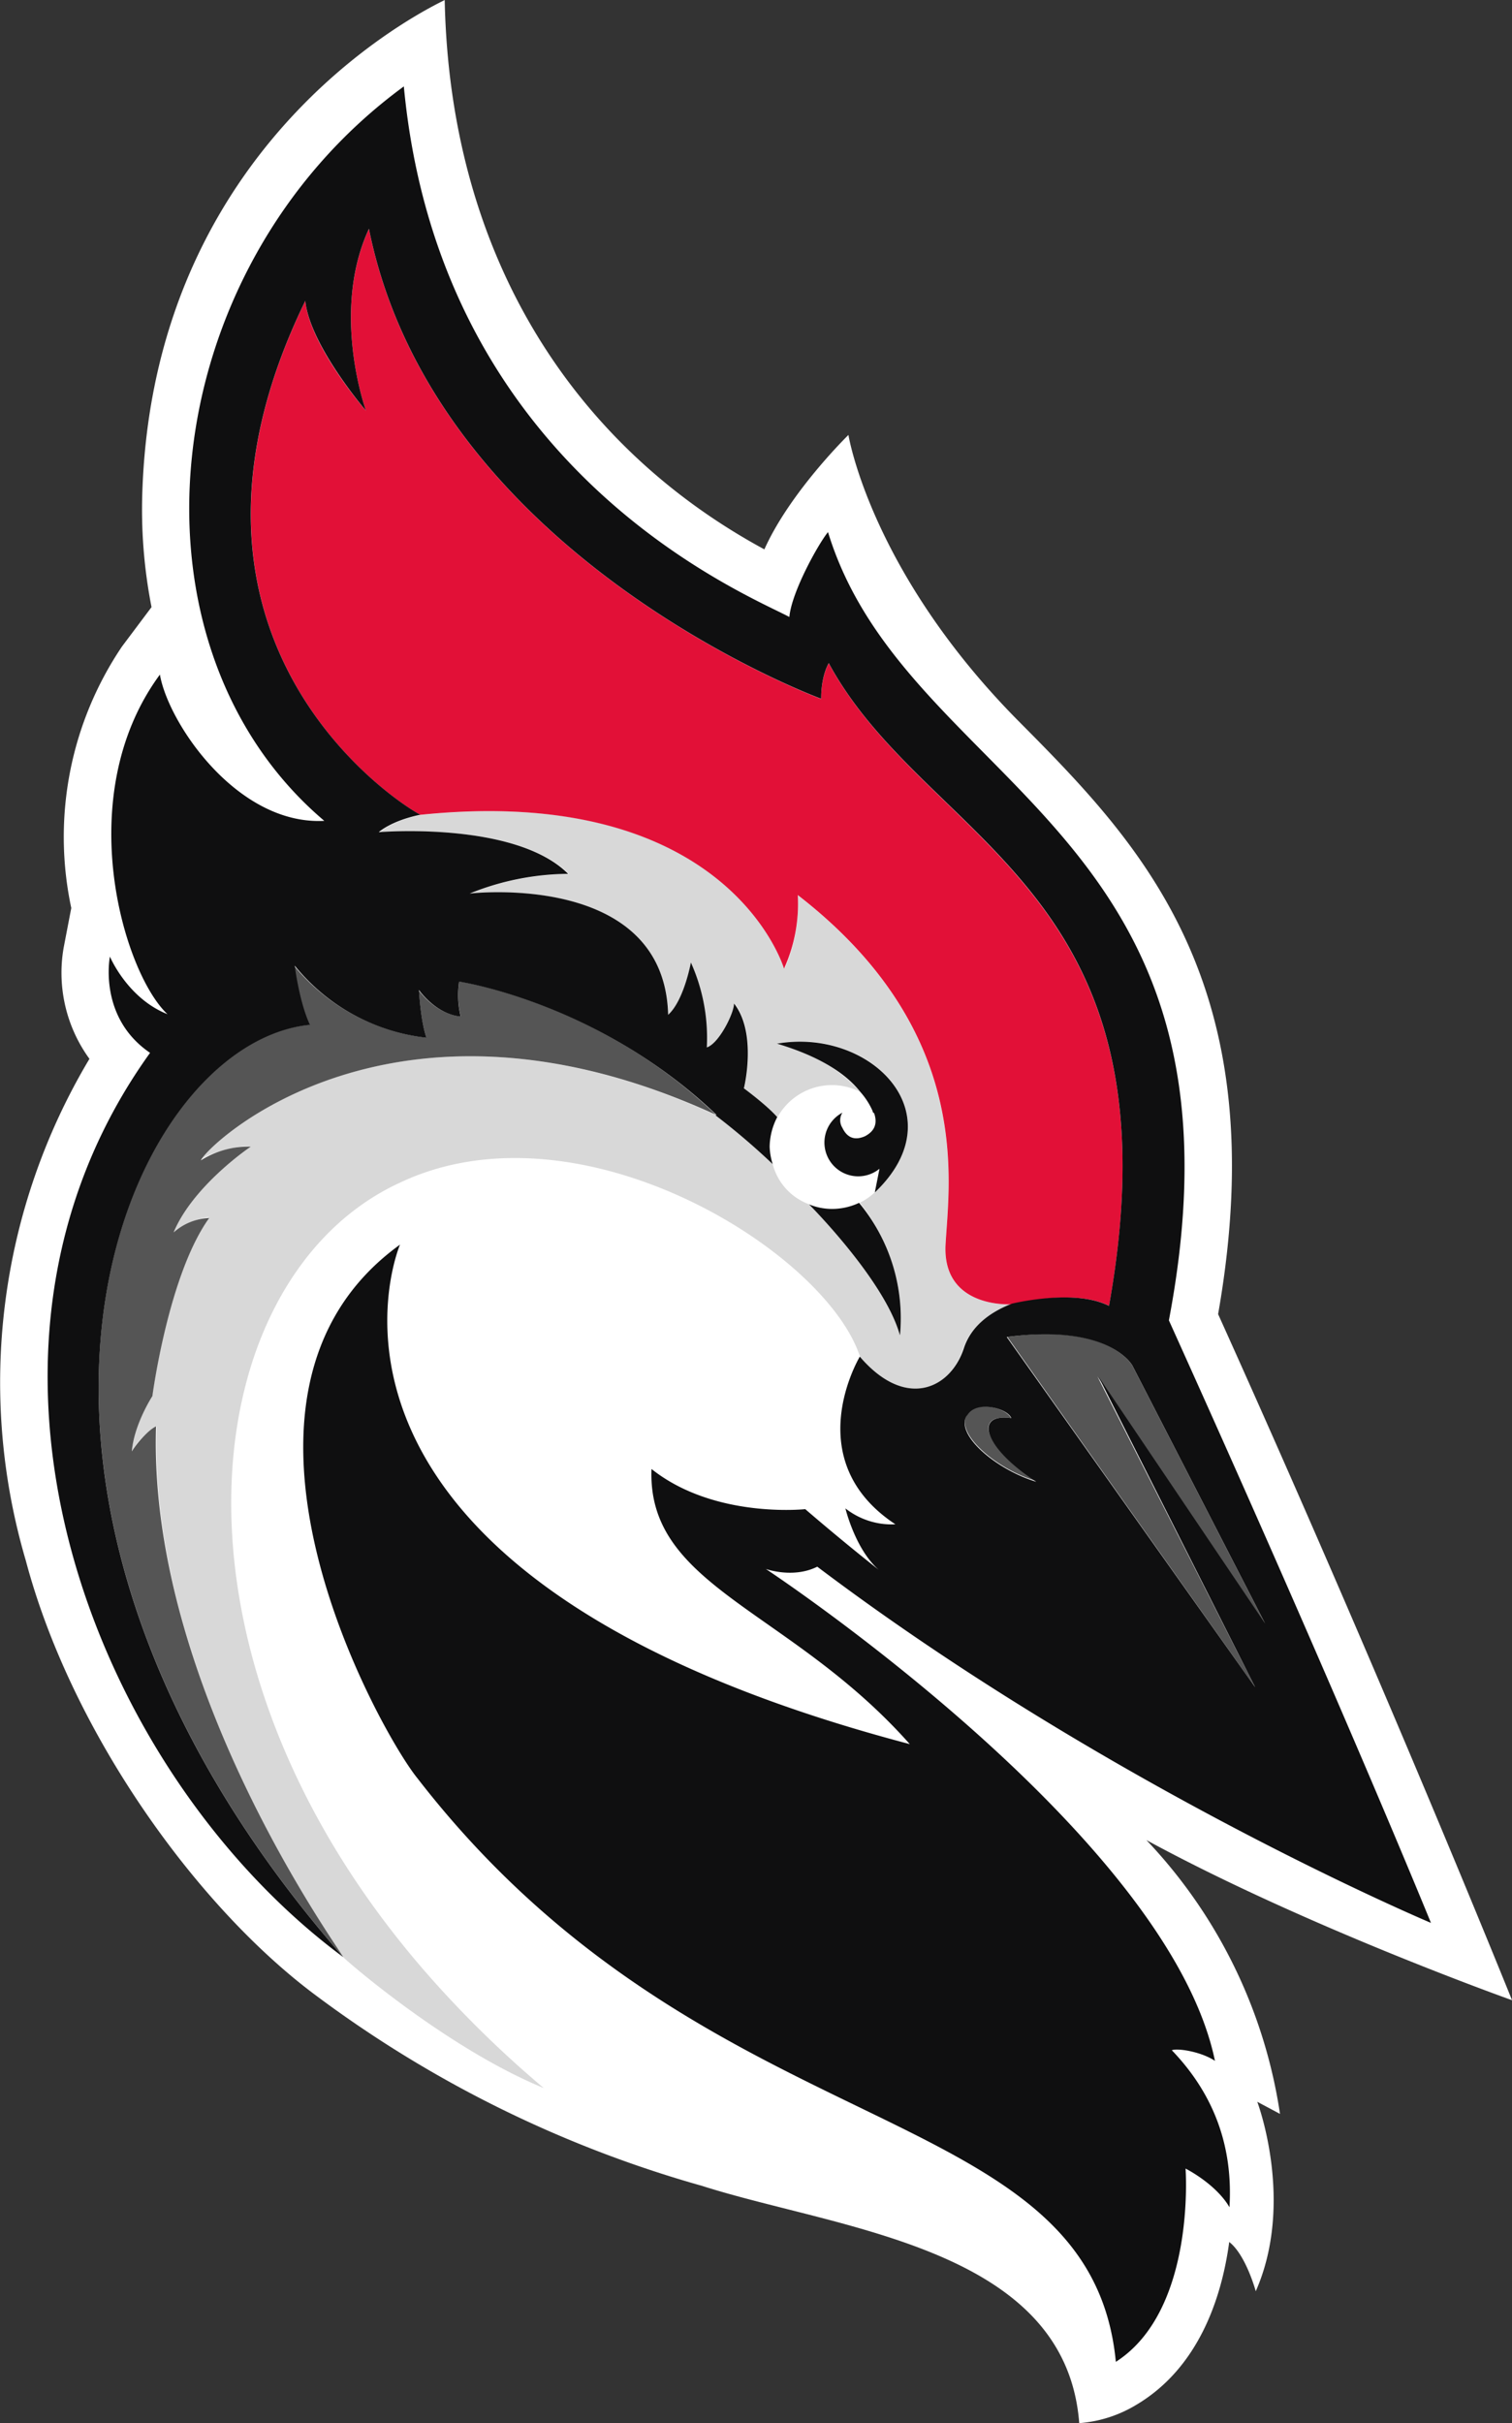
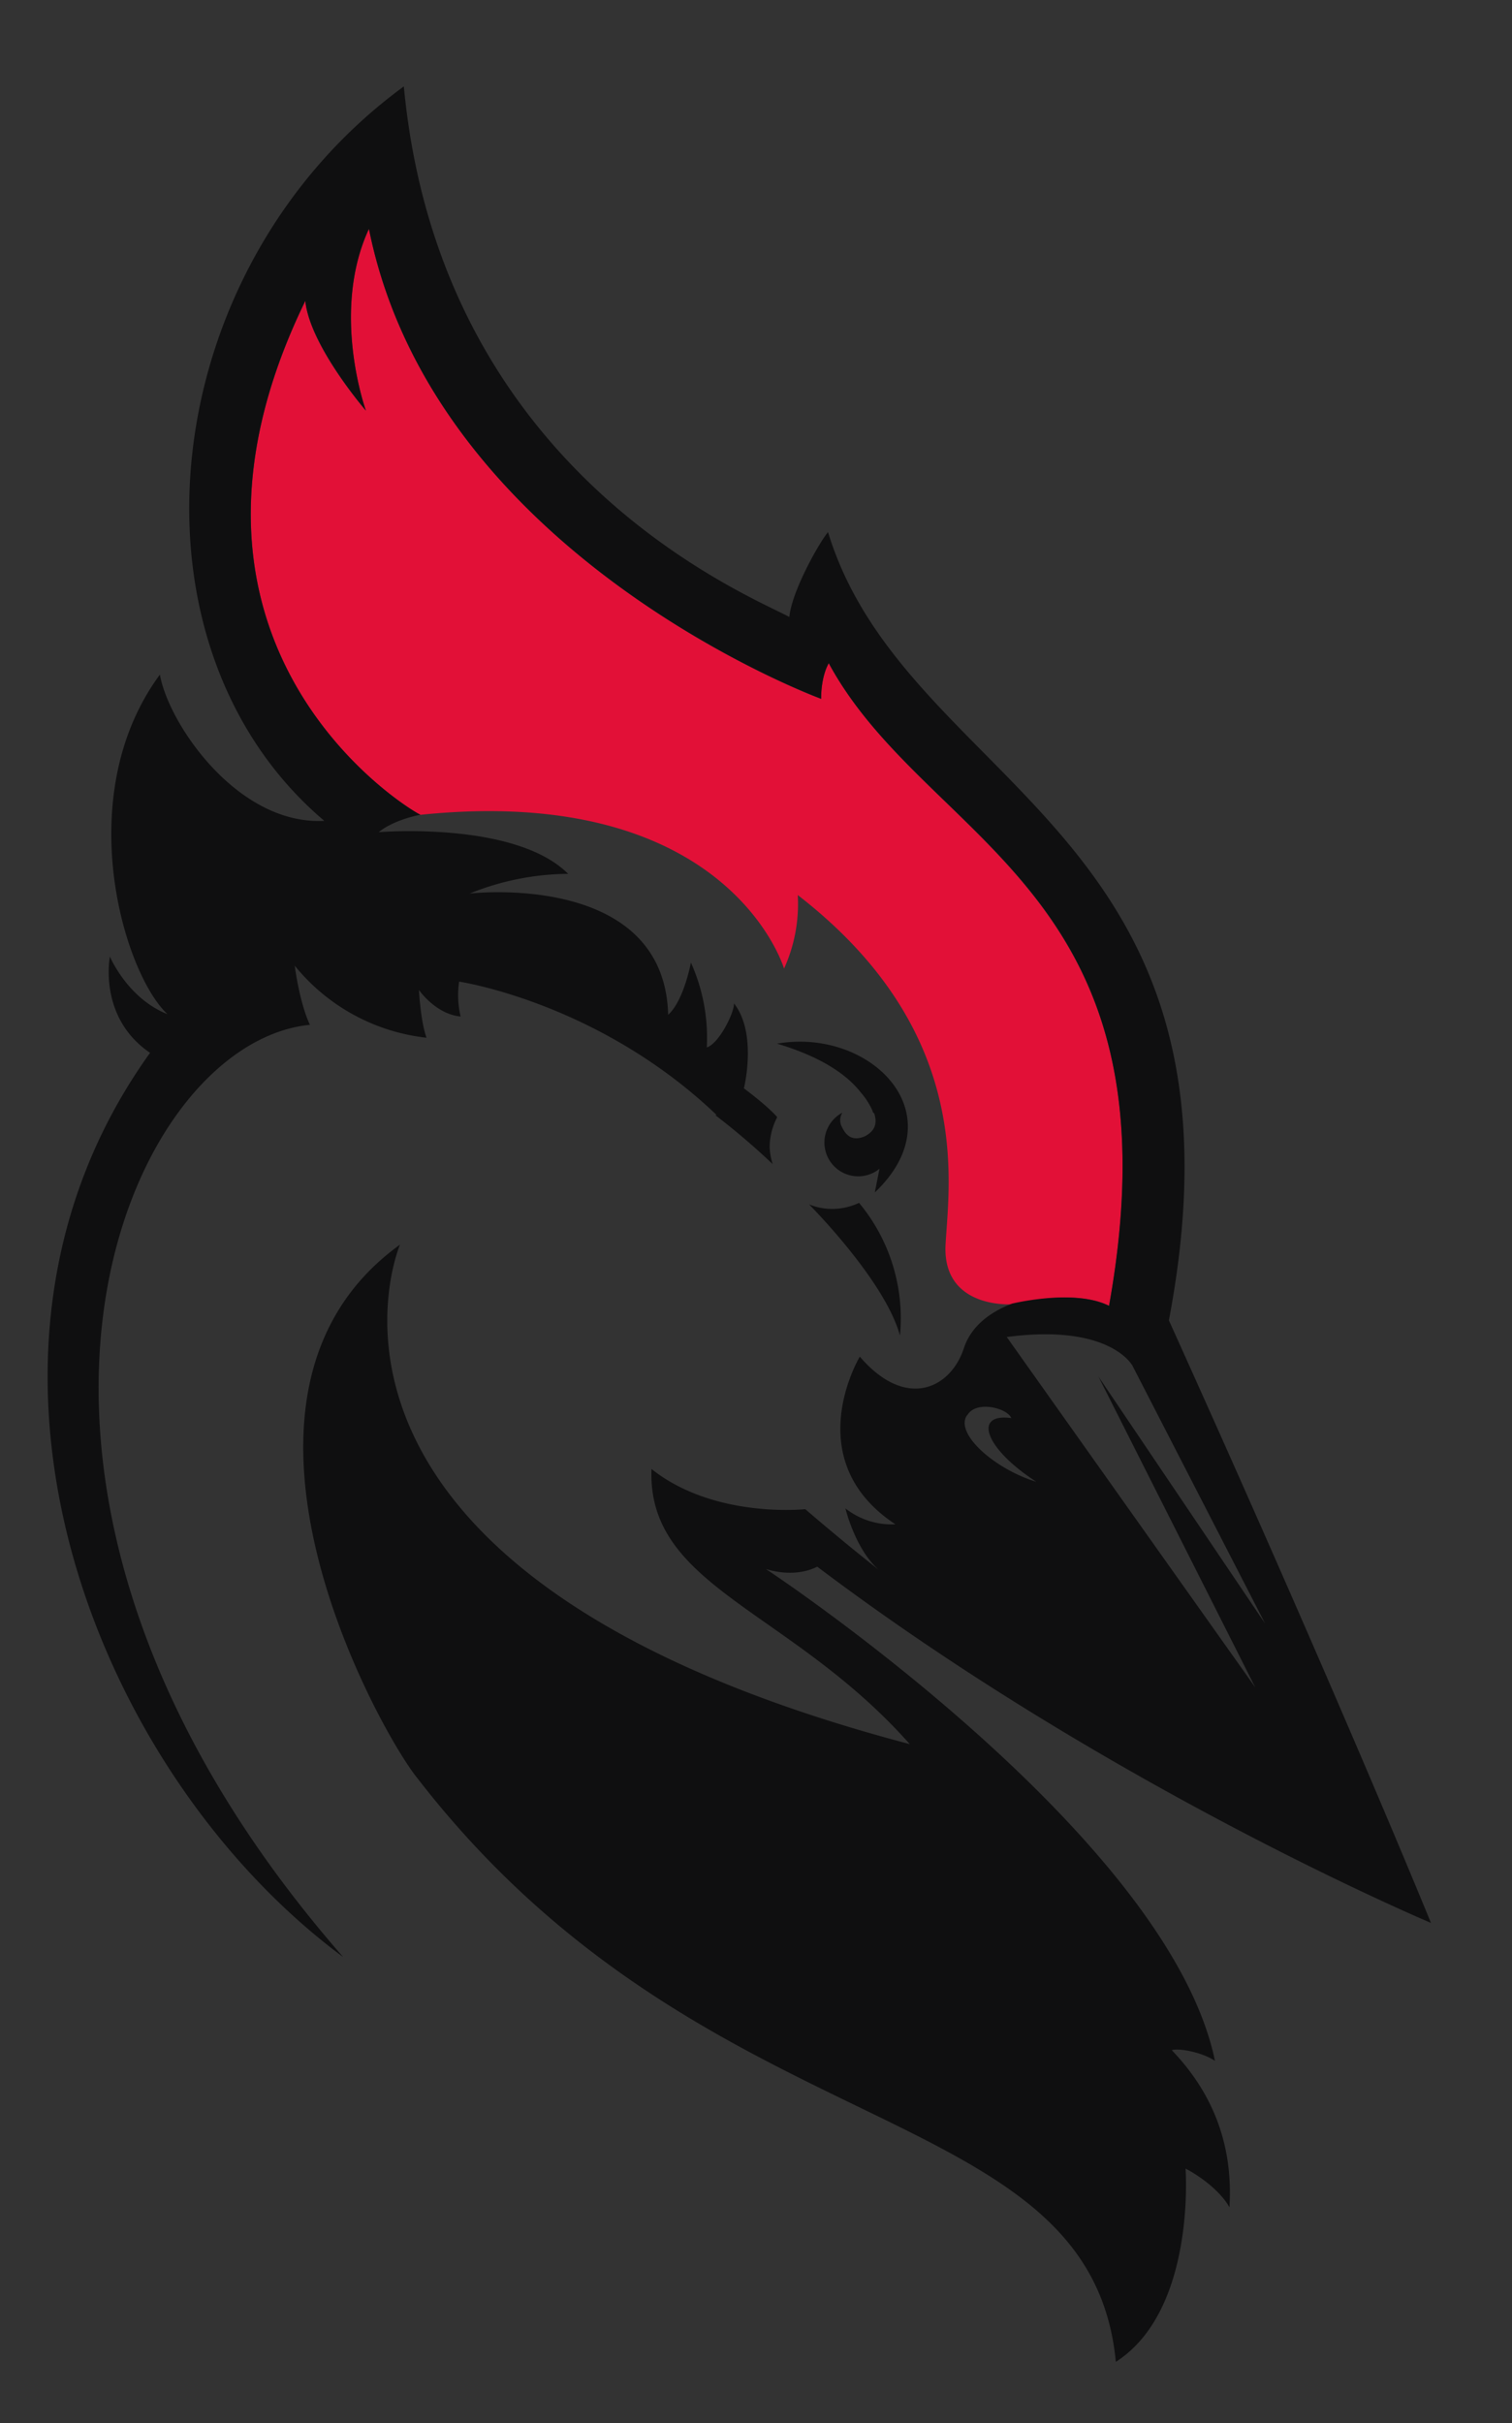
<svg xmlns="http://www.w3.org/2000/svg" id="Layer_1" data-name="Layer 1" viewBox="0 0 441.02 706.38">
  <rect x="0" y="0" width="441.02" height="706.38" fill="#333333" stroke="none" />
  <defs>
    <style>.cls-1{fill:#fff;}.cls-2{fill:#d8d8d8;}.cls-3{fill:#555;}.cls-4{fill:#e21037;}.cls-5{fill:#0f0f10;}</style>
  </defs>
  <title>woodpecker-logo-freelogovectors.net</title>
-   <path class="cls-1" d="M489.3,559.89c46.62,25.41,106.94,46.84,106.94,46.84s-37.34-92.8-85.73-200c17-96.78-23-137.43-58.33-173-43.09-43.53-49.5-83.3-49.5-83.3s-17,16.57-24.52,33.36C323.14,154,286.46,99,284.92,23.64c-.89.66-84.19,37.78-88.16,142.51a147.42,147.42,0,0,0,2.65,34.47l-8.62,11.49A99.2,99.2,0,0,0,176,288.34l-2.21,11.49a42.62,42.62,0,0,0,7.51,32.48,183.79,183.79,0,0,0-18.56,146.27c13.26,49.93,49.72,100.75,84.4,126.6A343.92,343.92,0,0,0,360,660.86c40.21,12.82,106.06,17.9,110,69.16a37.6,37.6,0,0,0,16.58-5.3c18.33-10.83,25-31.38,27.17-47.51,4.86,3.76,7.74,14.36,7.74,14.36,11.48-26.07.44-55.23.44-55.23l6.63,3.53a147.46,147.46,0,0,0-39.33-80.2Z" transform="translate(-155.21 -23.64)" />
-   <path class="cls-2" d="M450.19,403.9s-19.89,1.32-19.22-17c.88-18.11,8.61-62.3-43.09-102.3a45.61,45.61,0,0,1-3.76,21.22s-15.9-53.92-106-44.64c-8.84,1.77-12.15,5.09-12.15,5.09s39.77-3.32,55.23,12.15a78.32,78.32,0,0,0-28.94,5.74s56.78-6.63,57.89,35.35c4.64-4.41,6.63-15,6.63-15a51.75,51.75,0,0,1,4.42,24.75c3.75-1.33,8.39-10,8.17-13.26,7.07,9.06,2.87,25,2.87,25s6.63,4.86,9.72,8.39A18.13,18.13,0,0,1,406.22,342a47.64,47.64,0,0,0-24.31-14.14c27-4.86,52.59,20.33,28.51,43.31a18.11,18.11,0,0,1-4.42,3.09c1.54,2,13.92,16.79,11.71,38.89-4.42-16.35-26.52-38.45-26.52-38.45A17,17,0,0,1,380.59,363a206.77,206.77,0,0,0-16.79-14.36c-94.13-43.31-148.26,8.84-150.25,13.26,2.21-2.21,12.15-4.64,14.8-4-1.1.66-17,11.71-22.53,25,2.21-2.21,8-4.42,10.38-4.42-11.93,16.57-16.57,52.14-16.57,52.14s-5.3,8.18-6,16.13a18.94,18.94,0,0,1,7.3-7.29c-2.66,75.12,52.58,151.35,54.35,154.67.44.66,30.05,26.51,58.55,38.22a314.34,314.34,0,0,1-34.47-33.8c-81.75-93.91-66.94-203.06-7.29-230.24,51.7-24.3,122.63,19.23,133.68,49.94l.44,1.1c13,15,26.07,9.51,30-2.65,2.21-6.63,8.39-10.82,14.14-12.81Z" transform="translate(-155.21 -23.64)" />
-   <path class="cls-3" d="M289.56,319.94c-7.29-.67-12.16-7.52-12.16-7.52s.45,8.84,2.21,13.7a58.48,58.48,0,0,1-38.66-21s1.54,10.61,4.42,17.24c-54.14,5.3-110,134.56,9.94,271.77-1.77-3.32-57-79.55-54.58-154.67-2,.88-5.3,4.42-7.07,7.29.67-7.95,6-16.13,6-16.13s4.64-35.35,16.57-51.92a16.77,16.77,0,0,0-10.38,4.2c5.52-13.26,21.43-24.31,22.53-25a26,26,0,0,0-14.58,4c1.77-4.42,55.9-56.57,150.25-13.26-34.25-32.92-74.9-38.89-74.9-38.89a26.62,26.62,0,0,0,.44,10.17ZM450.19,437.26c-1.11-3.09-10.17-5.74-13-1.1-3.31,5.52,8.84,15.91,20.33,19.22-15-9.72-18.78-19.89-7.29-18.34Zm74,59.66-38.67-75.13s-6.63-12.59-36.46-8.39l72.25,102.08-46-90.59,48.61,72Z" transform="translate(-155.21 -23.64)" />
  <path class="cls-4" d="M396.94,217c-2.43,4.42-2.21,10.39-2.21,10.39S282,186,262.82,90.37c-11.27,24.3-.88,53-.88,53s-16.35-18.78-17.68-32c-49,100.75,30.71,148.7,33.59,149.8C368,251.88,383.9,306,383.9,306a45.51,45.51,0,0,0,4-21.44c51.7,40,44,84.19,43.09,102.3-.67,18.34,19.22,17,19.22,17,2.21-.44,18.78-4.42,28.5.44C500.57,282.6,425.66,270,396.94,217Z" transform="translate(-155.21 -23.64)" />
  <path class="cls-5" d="M397.82,376.06a17.79,17.79,0,0,1-6.63-1.33s22.1,22.1,26.52,38.23a52.59,52.59,0,0,0-11.93-38.67A18.54,18.54,0,0,1,397.82,376.06Zm-15.91-48.17c11,3.31,19.45,7.95,24.31,14.14a21.24,21.24,0,0,1,3.53,5.52v.23l.45.44c1,3,.1,5.16-2.66,6.63q-4.49,2-6.62-2.43a4.15,4.15,0,0,1,0-4.42,9.85,9.85,0,1,0,10.82,16.35L410.42,371v.22c24.08-23-1.55-48.17-28.73-43.31Zm55.46,108.27c2.65-4.42,11.71-2,12.82.88-11.27-1.55-7.74,8.84,7.29,18.56-11.71-3.53-23.64-13.7-20.33-19.22Zm48.17-14.37,38.67,75.13-48.61-72,45.73,90.59L448.86,413.4c30.27-4,36.68,8.39,36.68,8.39ZM497,621.31c1.77-.66,8.62.44,12.59,3.1-13.69-66.07-131-143.4-131-143.4s7.95,2.87,15-.66c85.51,64.51,179,103.84,179,103.84S546.08,519,496.15,408.54c27.39-144.06-76.45-154.67-99.43-229.79-2.87,3.53-10.61,17.45-11.27,24.75C373.08,196.87,283.59,161.07,273,48.83c-73.36,53.69-83.74,162.84-23.2,214.1-25.41,1.33-45.52-28.5-47.95-42.64-26.07,35.35-10.61,87,2.21,99-11.71-4.64-16.79-16.79-16.79-16.79s-3.54,17.68,11.71,28.06c-63.42,88.16-17,209.24,56.34,263.6-120-137.21-64.08-266.47-9.72-271.77-3.1-6.63-4.42-17.24-4.42-17.24a57.62,57.62,0,0,0,38.44,21c-1.76-4.86-2.21-13.92-2.21-13.92s4.87,7.07,12.16,7.74a26.62,26.62,0,0,1-.44-10.17s40.65,6,75.12,38.89h-.44A206.74,206.74,0,0,1,380.59,363a18.62,18.62,0,0,1-.89-5.08,19.28,19.28,0,0,1,2.21-8.62c-3.09-3.53-9.72-8.39-9.72-8.39s4-15.91-2.87-24.75c0,2.87-4.42,11.71-7.95,12.82a53.44,53.44,0,0,0-4.64-24.75s-2,11.05-6.63,15.24c-1.11-42-57.89-35.35-57.89-35.35a77.87,77.87,0,0,1,28.72-5.74c-15.46-15.47-55.24-12.15-55.24-12.15s3.54-3.32,12.16-5.09c-2.88-1.1-82.64-49.05-33.59-149.8,1.33,13,17.68,32,17.68,32s-10.39-28.73.88-53c19.22,95.67,131.91,137,131.91,137s-.22-6,2.21-10.39c28.72,53,103.63,65.4,81.75,187.37-9.72-4.86-26.29-1.11-28.28-.66-5.75,2.21-11.93,6.18-14.14,13.25-4,11.71-17,17.68-30.27,2.21,0-.29,0-.59,0-.88v.88S387.88,449.19,416.38,468a21.82,21.82,0,0,1-14.58-4.64s2.87,11.93,9.72,17.9c-11.49-9.06-21.43-17.68-21.43-17.68s-26.51,2.88-44.85-11.71c-1.33,34.47,40.43,40.88,75.34,80.21-188-49.49-149.36-144.06-148.7-145.61-61,44-5.74,142.29,5.08,155.55,84.63,109.37,196.21,92.14,203.72,170.13,23.42-15,20.33-56.34,20.33-56.34s8.83,4.42,12.81,11.27q1.62-26.55-16.79-45.74Z" transform="translate(-155.21 -23.64)" />
</svg>